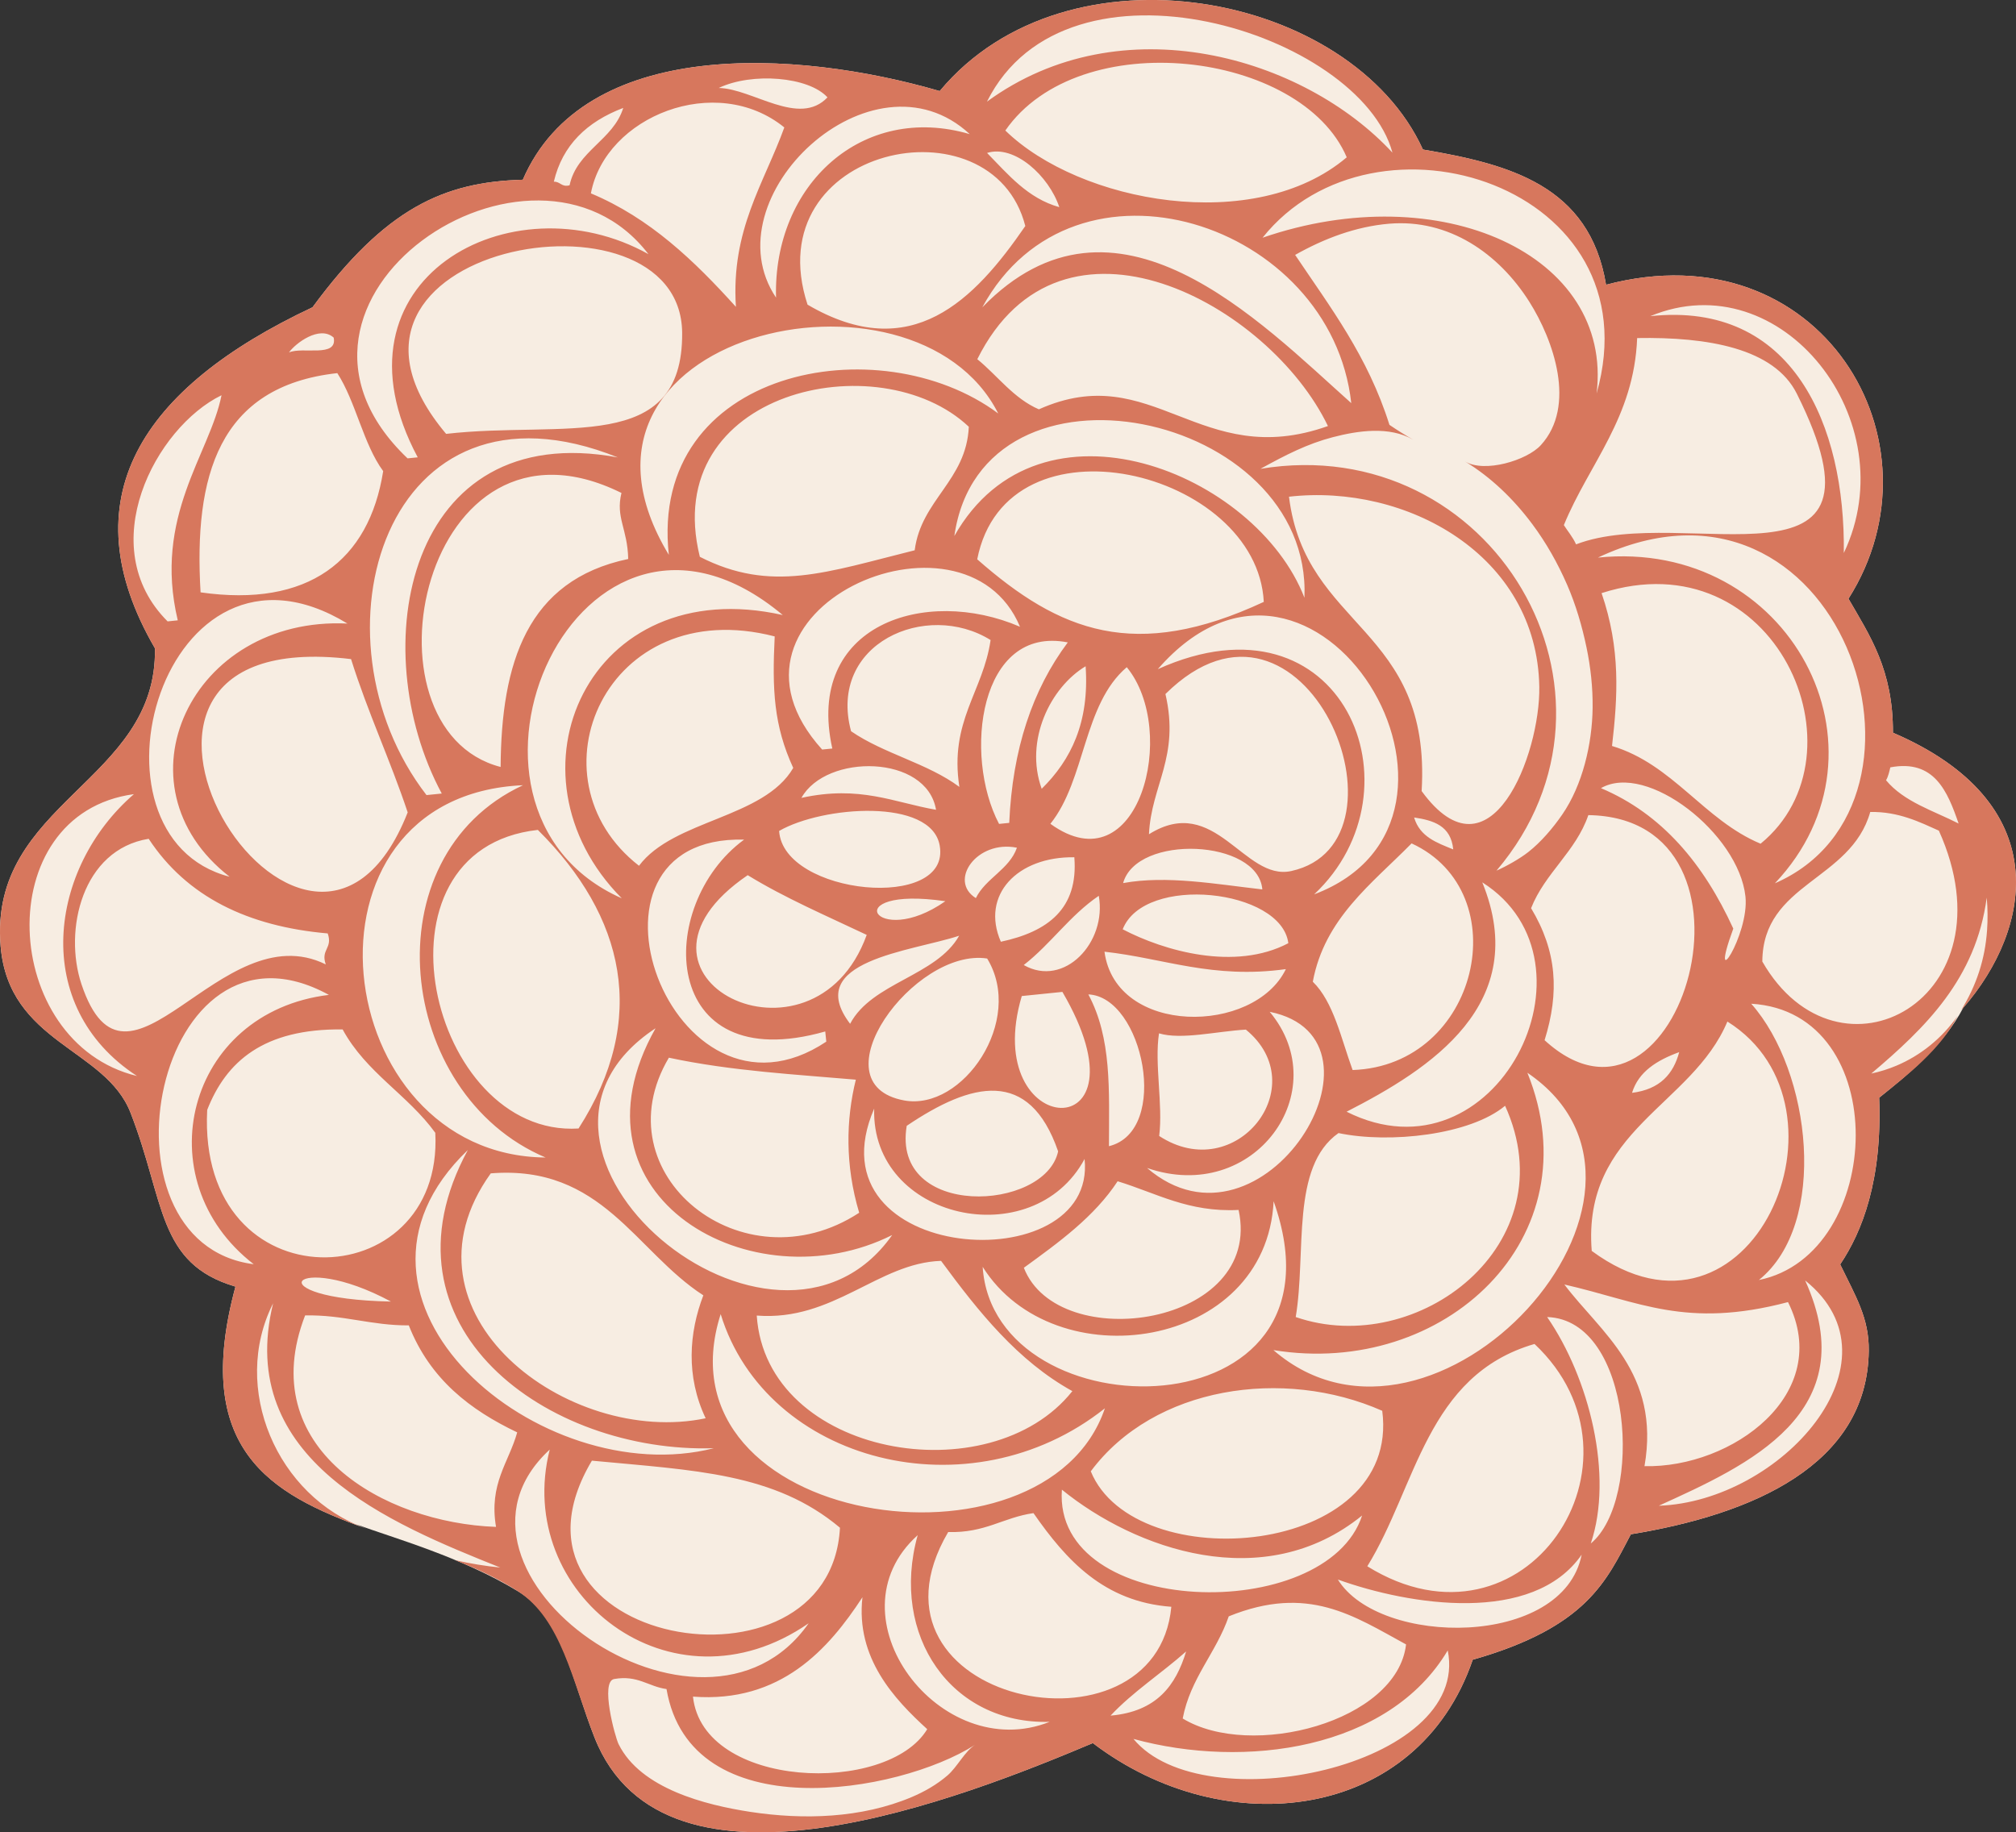
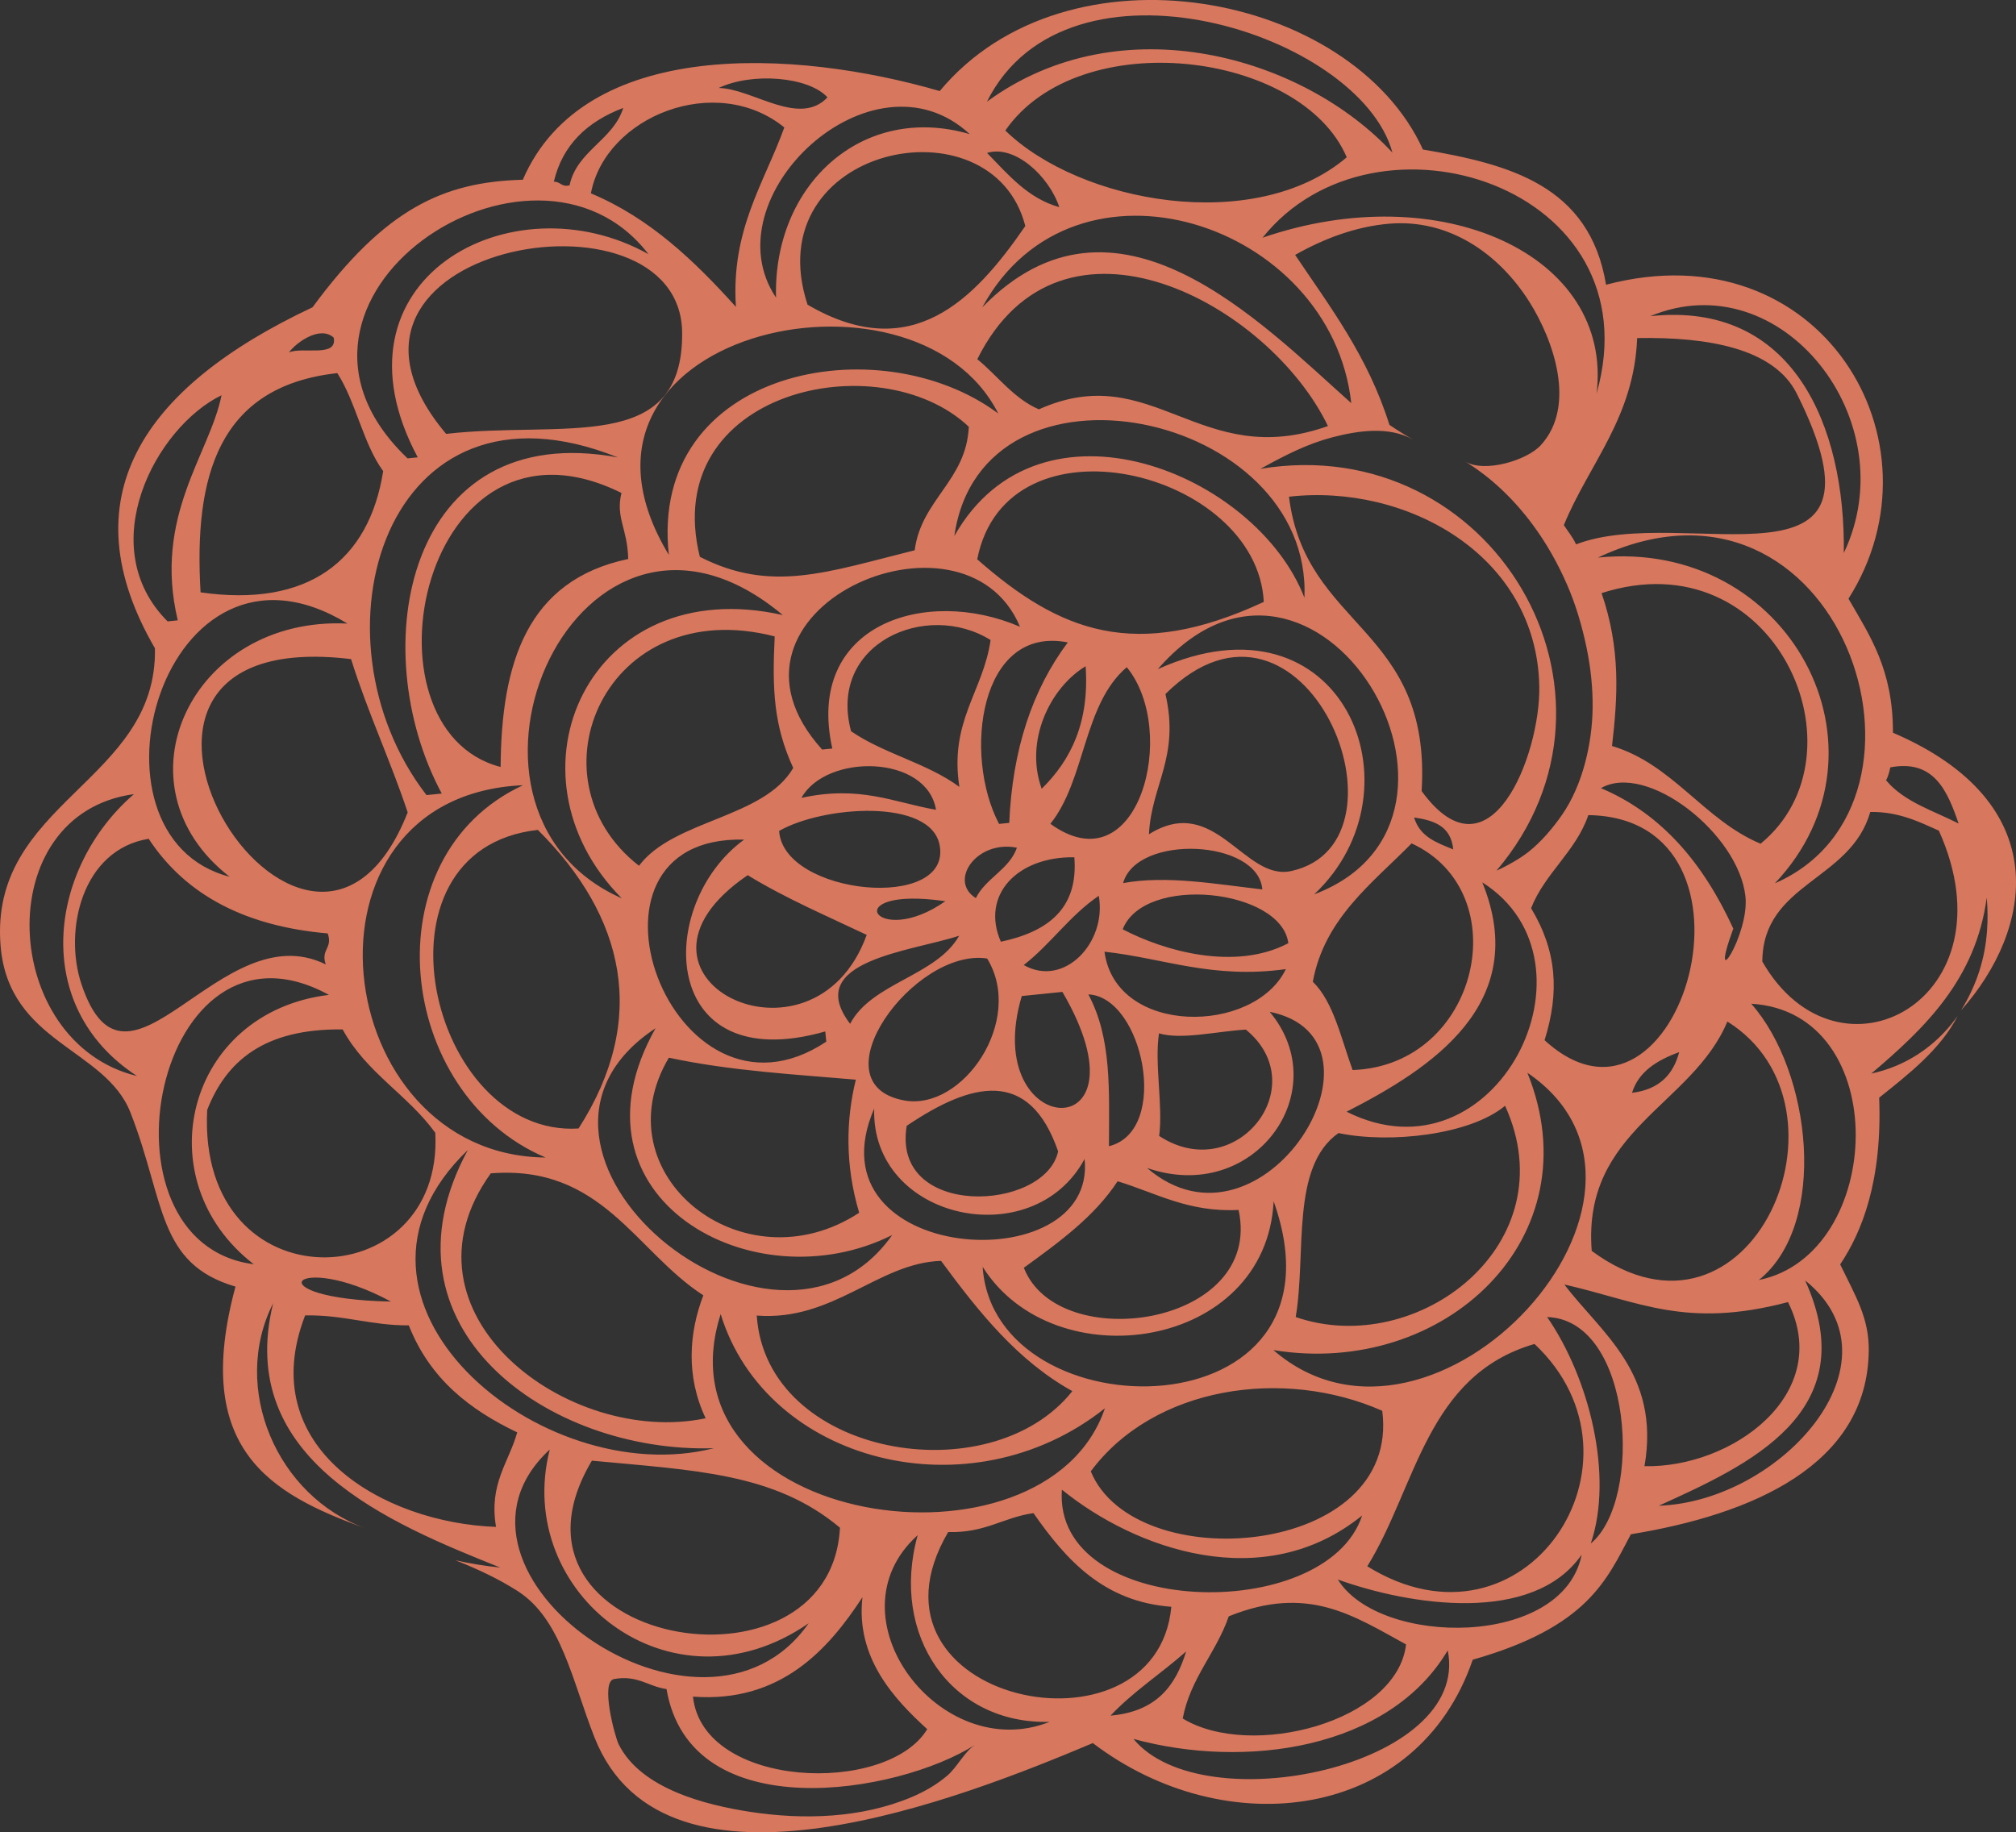
<svg xmlns="http://www.w3.org/2000/svg" xmlns:xlink="http://www.w3.org/1999/xlink" version="1.1" id="圖層_1" x="0px" y="0px" width="291.325px" height="264.799px" viewBox="0 0 291.325 264.799" style="enable-background:new 0 0 291.325 264.799;" xml:space="preserve">
  <rect x="0" y="0" width="291.325" height="264.799" fill="#333333" stroke="none" />
  <g>
    <defs>
      <rect id="SVGID_1_" width="291.325" height="264.799" />
    </defs>
    <clipPath id="SVGID_2_">
      <use xlink:href="#SVGID_1_" style="overflow:visible;" />
    </clipPath>
-     <path style="clip-path:url(#SVGID_2_);fill:#F7EDE2;" d="M157.922,251.905c19.186,14.611,46.912,11.274,54.898-12.046   c16.59-4.729,19.316-11.454,22.852-18.131c17.521-2.861,34.167-9.969,34.376-26.499c0.063-4.749-1.904-7.9-4.131-12.5   c3.173-4.729,6.098-12.129,5.635-24.095c3.96-3.162,9.234-7.423,12.148-12.987c10.084-11.632,13.256-29.706-10.159-39.757   c0.033-9.124-3.357-14.042-6.424-19.366c14.391-22.69-4.063-53.545-35.033-45.373c-2.379-14.417-14.059-17.424-26.463-19.54   c-10.334-22.743-51.387-30.618-69.825-8.45C114.908,7.085,84.433,5.398,75.55,25.975c-11.471,0.312-19.874,4.163-30.39,18.434   C20.307,56.093,9.891,72.167,22.389,93.688c0.388,19.331-24.064,22.188-22.298,43.064c1.188,14.023,15.131,14.731,18.766,24.039   c5.03,12.875,3.818,21.808,15.17,25.147c-6.346,23.524,5.04,29.992,18.867,34.96c-0.501-0.18-0.974-0.406-1.455-0.618   c5.475,2.018,15.057,4.648,23.421,9.692c6.395,3.857,7.828,12.955,11.05,21.118C96.105,276.96,139.42,259.697,157.922,251.905" />
    <path style="clip-path:url(#SVGID_2_);fill:#D7775D;" d="M157.922,251.906c19.185,14.61,46.912,11.273,54.898-12.048   c16.591-4.729,19.316-11.452,22.852-18.13c17.521-2.86,34.167-9.969,34.376-26.499c0.062-4.749-1.904-7.9-4.131-12.5   c3.173-4.729,6.098-12.129,5.635-24.096c4.106-3.278,8.853-6.94,11.341-11.813c-2.296,3.255-5.359,5.719-8.854,7.192   c-1.168,0.49-2.384,0.873-3.627,1.138c7.827-6.633,15.12-13.693,16.683-25.431c0.151,1.639,0.153,3.219,0.048,4.735   c-0.295,4.175-1.521,7.934-3.759,11.563c10.336-11.616,13.821-29.972-9.842-40.128c0.033-9.124-3.357-14.042-6.424-19.367   c14.391-22.689-4.063-53.544-35.033-45.372c-2.379-14.417-14.06-17.424-26.463-19.541c-10.333-22.742-51.387-30.617-69.825-8.449   C114.909,7.085,84.433,5.399,75.55,25.975c-11.471,0.312-19.874,4.162-30.389,18.435C20.307,56.093,9.891,72.167,22.389,93.689   c0.389,19.331-24.063,22.188-22.298,43.063c1.189,14.024,15.131,14.732,18.766,24.04c5.029,12.875,3.818,21.808,15.171,25.147   c-6.347,23.524,5.039,29.992,18.865,34.96c-12.903-4.638-19.599-20.315-13.426-32.548c-5.533,22.615,16.853,31.793,32.814,38.183   c-1.049-0.101-2.122-0.239-3.207-0.419c-1.079-0.172-2.176-0.39-3.274-0.635c3.199,1.266,6.275,2.698,9.061,4.493   c6.267,4.061,7.827,12.955,11.05,21.118C96.104,276.96,139.42,259.698,157.922,251.906 M124.629,230.832   c-0.991,8.795,4.625,14.741,9.361,19.065c-5.776,9.562-32.41,8.668-33.852-4.705C112.836,246.15,119.751,238.294,124.629,230.832    M75.577,113.477c-22.194,10.313-18.376,44.665,3.264,53.804C47.437,167.001,41.213,115.013,75.577,113.477 M29.942,160.402   c2.727-6.973,8.128-11.769,19.57-11.633c3.414,6.273,9.381,9.41,13.391,14.941C64.17,187.646,28.471,188.862,29.942,160.402    M11.772,142.232c-2.604-7.794,0.094-19.455,9.714-21.011c5.509,8.384,14.351,12.671,25.873,13.676   c0.758,2.188-1.046,2.285-0.283,4.477C31.837,131.862,18.371,161.966,11.772,142.232 M144.251,59.755   c-17.212-12.804-50.535-6.409-47.601,20.431C77.278,48.18,132.109,35.724,144.251,59.755 M64.468,62.703   C41.587,35.547,98.402,25.414,98.576,48.104C98.705,65.796,81.388,60.76,64.468,62.703 M112.143,43.012   c-9.702-14.452,13.904-36.702,27.993-23.627C124.644,14.839,111.696,26.67,112.143,43.012 M148.164,32.664   c-7.35,10.687-16.468,20.157-31.468,11.365C109.207,21.146,143.385,13.952,148.164,32.664 M153.076,29.937   c-4.567-1.279-7.377-4.711-10.44-7.833C146.584,20.854,151.581,25.426,153.076,29.937 M227.753,78.67   c-0.509-1.117-1.227-1.928-1.766-2.783c3.658-8.903,10.145-15.507,10.593-27.031c10.205-0.18,19.779,1.471,23.063,8.022   C274.962,87.477,243.417,72.621,227.753,78.67 M211.704,66.683c3.702,2.258,6.972,5.369,9.725,9.066   c2.014,2.7,3.677,5.657,5.025,8.747c1.261,2.898,2.16,5.967,2.806,9.06c0.599,2.871,0.92,5.811,0.884,8.747   c-0.059,5.177-1.444,11.144-4.4,15.428c-1.321,1.917-3.042,3.948-4.88,5.392c-1.243,0.982-3.175,2.064-4.611,2.701   c21.749-25.593-0.646-63.607-34.104-58.071c3.683-2.031,6.79-3.617,10.442-4.569c3.665-0.953,8.153-1.622,11.616,0.351   c-1.1-0.625-2.235-1.327-3.423-2.135c-3.119-9.933-8.567-17.014-13.627-24.562c4.192-2.367,8.777-4.106,13.601-4.51   c8.614-0.716,15.823,4.301,20.233,11.271c3.511,5.554,6.852,15.065,1.668,20.735C220.646,66.542,214.501,68.39,211.704,66.683    M258.379,188.175c6.646,13.305-8.104,24.001-20.74,23.712c2.347-13.502-6.396-19.364-11.578-26.254   C236.887,188.095,243.605,192.075,258.379,188.175 M137.017,221.41c5.401,0.141,7.893-2.095,12.326-2.739   c4.753,6.825,10.193,12.816,19.921,13.538C167.103,255.281,122.63,245.979,137.017,221.41 M171.404,238.663   c-1.482,4.853-4.2,8.688-10.92,9.274C163.702,244.5,167.846,241.823,171.404,238.663 M151.678,248.837   c-15.784,6.285-32.129-15.242-19.065-26.979C128.562,236.386,137.5,249.231,151.678,248.837 M153.451,215.283   c10.587,8.603,29.183,15.266,43.384,3.732C191.664,234.871,152.121,233.818,153.451,215.283 M157.625,212.633   c9.127-12.285,27.839-15.056,42.118-8.747C202.49,225.051,163.969,228.114,157.625,212.633 M154.962,201.041   c-11.851,14.953-44.237,9.478-45.608-10.92c11.067,0.869,17.554-7.616,26.635-7.904C141.413,189.59,147.077,196.68,154.962,201.041    M150.124,59.156c-3.649-1.574-5.935-4.826-8.897-7.246c12.167-24.435,42.212-7.922,50.668,9.661   C173.359,68.166,166.593,51.771,150.124,59.156 M188.501,86.386c-6.966-18.017-38.232-30.761-50.593-8.924   C141.929,49.425,189.636,59.472,188.501,86.386 M187.239,190.336c1.565-9.266-0.767-21.71,6.183-26.587   c7.396,1.551,19.031,0.266,24.072-3.944C226.58,179.796,204.84,196.421,187.239,190.336 M142.001,183.081   c10.337,16.441,40.978,11.999,42.047-9.479C196.11,207.494,143.594,207.512,142.001,183.081 M183.483,146.225   c19.254,3.898-0.994,36.921-17.725,22.569C181.222,174.152,193.05,157.696,183.483,146.225 M185.815,140.055   c-4.594,9.499-24.588,9.661-26.21-2.518C168.247,138.492,175.196,141.525,185.815,140.055 M180.035,148.796   c9.917,8.119-1.426,22.624-12.525,15.372c0.57-4.473-0.704-10.449-0.026-14.83C170.732,150.302,175.794,149.044,180.035,148.796    M160.252,165.645c0.015-8.128,0.418-15.61-2.981-21.937C165.187,144.044,169.185,163.454,160.252,165.645 M147.653,143.946   l5.87-0.599C166.946,166.308,141.443,164.887,147.653,143.946 M147.937,139.465c3.939-3.069,6.641-7.146,10.844-10.006   C159.986,136.205,153.766,142.791,147.937,139.465 M162.238,134.3c3.113-7.981,22.946-5.826,23.934,2.008   C178.456,140.373,168.193,137.419,162.238,134.3 M144.629,136.098c-2.948-6.76,2.396-12.332,10.619-12.208   C155.85,131.337,151.393,134.656,144.629,136.098 M136.61,130.24C126.474,137.342,120.738,127.938,136.61,130.24 M115.811,115.308   c3.588-6.451,18.116-6.28,19.452,1.721C129.172,115.974,124.275,113.45,115.811,115.308 M122.984,105.676   c-3.403-12.701,10.887-18.951,20.163-13.179c-1.065,7.436-5.983,11.725-4.512,21.224   C134.025,110.295,127.727,108.942,122.984,105.676 M154.302,92.839c-5.112,6.829-8.001,15.464-8.461,26.08l-1.471,0.15   C139.143,109.134,141.504,90.322,154.302,92.839 M156.879,96.286c0.56,8.087-2.105,13.535-6.348,17.707   C148.008,107,151.799,99.331,156.879,96.286 M151.788,119.055c5.108-6.374,4.71-17.25,11.038-22.634   C170.414,105.647,164.523,128.285,151.788,119.055 M166.033,120.564c0.334-7.125,4.489-11.141,2.38-20.266   c20.1-19.882,37.034,21.445,18.181,25.582C179.757,127.386,175.603,114.556,166.033,120.564 M162.298,127.622   c1.957-7.111,19.496-6.365,20.118,0.914C175.776,127.787,168.578,126.463,162.298,127.622 M146.953,122.51   c-1.101,3.146-4.518,4.405-5.936,7.282C136.994,127.289,141.16,121.342,146.953,122.51 M167.31,96.705   c22.849-26.257,51.396,21.672,22.595,32.547C206.01,114.126,193.987,84.676,167.31,96.705 M141.215,80.829   c4.267-21.741,40.452-12.822,41.41,6.155C164.038,95.64,153.132,91.31,141.215,80.829 M147.397,90.578   c-13.677-5.911-31.101-0.301-27.123,17.598l-1.469,0.147C100.63,88.211,139.305,71.217,147.397,90.578 M111.949,91.973   c-0.38,7.736-0.133,12.884,2.679,19.007c-4.251,7.302-17.282,7.456-22.288,14.139C76.031,112.433,87.576,85.687,111.949,91.973    M135.788,122.168c1.754,9.596-22.601,7.203-23.2-2.082C118.874,116.46,134.538,115.296,135.788,122.168 M125.246,135.109   c-7.743,21.375-38.604,5.956-17.198-8.631C113.438,129.783,119.422,132.345,125.246,135.109 M138.605,135.229   c-3.293,5.837-12.621,6.766-15.758,12.73C115.9,138.831,131.748,137.499,138.605,135.229 M142.651,138.523   c5.46,8.945-3.526,22.071-11.999,20.509C117.683,156.632,132.121,136.912,142.651,138.523 M152.907,166.394   c-1.896,8.735-24.127,9.785-21.88-3.693C140.372,156.398,148.718,154.275,152.907,166.394 M194.592,160.662   c12.082-6.183,26.77-15.548,19.609-33.146C232.371,139.035,216.164,171.479,194.592,160.662 M195.462,154.639   c-1.669-4.563-2.748-9.841-5.752-12.762c1.695-9.16,8.517-14.143,14.274-19.992C219.356,128.955,213.696,154.011,195.462,154.639    M204.348,118.141c2.795,0.418,5.315,1.176,5.654,4.614C207.646,121.791,205.185,120.96,204.348,118.141 M205.436,114.323   c1.424-23.768-16.813-23.406-19.169-42.54c16.887-1.928,35.841,8.376,36.171,27.457   C222.603,109.013,215.348,127.94,205.436,114.323 M140,61.674c-0.353,7.787-6.886,10.537-7.821,17.851   c-12.719,3.161-20.725,6.212-31.047,0.944C95.197,56.471,127.049,49.448,140,61.674 M90.781,80.784   c-14.67,3.072-18.344,15.107-18.438,30.057C51.119,105.328,61,56.966,89.805,71.241C88.932,74.823,90.689,76.4,90.781,80.784    M113.117,88.886c-28.053-6.306-41.111,22.963-23.268,40.935C60.453,116.82,83.666,64.227,113.117,88.886 M83.604,163.088   c-21.56,1.345-31.213-40.342-5.882-43.152C90.293,132.428,93.776,147.228,83.604,163.088 M107.524,121.342   c-12.916,9.45-12.291,34.568,11.73,27.722l0.151,1.472C97.072,165.415,80.746,120.638,107.524,121.342 M123.674,156.031   c-1.425,5.761-1.572,12.35,0.484,19.233c-16.793,10.987-37.478-5.581-27.501-22.409C105.661,154.79,115.336,155.3,123.674,156.031    M126.325,160.211c-0.479,16.074,22.939,21.163,30.404,7.282C158.589,185.336,116.61,182.652,126.325,160.211 M161.504,170.713   c5.573,1.695,10.225,4.517,17.48,4.145c3.641,16.77-26.071,21.095-31.031,8.358C153.046,179.516,158.149,175.828,161.504,170.713    M184.017,195.112c24.709,4.038,46.337-16.266,36.699-40.081C246.424,172.511,207.236,215.228,184.017,195.112 M242.656,152.051   c-0.838,3.134-2.76,5.377-6.816,5.884C236.771,154.881,239.425,153.232,242.656,152.051 M230.015,180.777   c-1.386-17.497,14.484-20.943,19.604-33.146C269.346,159.967,253.024,197.748,230.015,180.777 M223.202,150.326   c2.16-6.932,1.792-12.846-1.95-19.077c2.011-5.095,6.472-8.187,8.273-13.45C257.144,118.185,242.746,168.225,223.202,150.326    M250.472,134.2c-4.274-9.34-10.28-16.563-19.125-20.299c6.625-3.809,19.906,6.566,20.883,15.667   C252.821,135.09,246.76,144.344,250.472,134.2 M232.948,107.807c0.825-7.149,1.262-14.021-1.51-22.091   c25.086-8.068,38.808,23.256,22.979,36.216C246.212,118.503,241.777,110.458,232.948,107.807 M195.267,58.26   c-13.204-11.775-34.125-33.603-53.32-13.844C155.228,20.002,192.39,32.133,195.267,58.26 M89.284,66.105   C58.76,60.439,52.542,93.677,63.837,114.68l-2.205,0.224C44.032,92.106,55.577,52.565,89.284,66.105 M50.729,95.251   c2.434,7.751,5.645,14.541,8.186,22.153C44.344,154.362,4.711,89.714,50.729,95.251 M94.734,148.601   c-13.797,24.447,14.075,40.001,34.193,29.883C111.934,202.58,68.289,166.049,94.734,148.601 M101.636,187.199   c-2.063,5.384-2.553,11.687,0.336,17.766c-19.851,4.165-45.547-15.192-31.053-35.393   C86.993,168.286,91.801,180.834,101.636,187.199 M104.142,189.911c6.586,21.466,36.026,29.096,55.523,13.614   C151.009,228.972,94.345,220.61,104.142,189.911 M121.38,220.782c-1.368,25.869-51.699,16.923-35.846-9.691   C100.383,212.503,111.939,212.848,121.38,220.782 M163.795,251.305c16.064,4.404,36.882,1.56,45.411-12.79   C212.608,255.284,173.788,263.454,163.795,251.305 M170.91,248.353c1.102-5.829,4.846-9.505,6.653-14.764   c11.453-4.638,18.027-0.08,25.622,4.059C201.886,248.837,180.742,254.341,170.91,248.353 M193.33,228.271   c10.396,3.737,28.19,6.554,35.23-3.595C225.893,238.206,199.333,237.996,193.33,228.271 M197.584,226.356   c7.103-11.485,8.529-27.595,24.162-32.129C239.74,211.132,220.356,240.467,197.584,226.356 M229.879,223.061   c3.305-9.806-0.198-23.874-6.307-32.725C235.955,190.73,237.467,216.799,229.879,223.061 M239.708,217.605   c12.846-5.843,29.82-13.41,21.147-32.559C275.499,196.815,257.271,217,239.708,217.605 M254.172,184.984   c10.08-8.121,7.574-30.13-1.108-39.927C273.647,146.26,272.377,181.291,254.172,184.984 M254.667,138.961   c0.065-11.386,12.771-11.643,15.596-21.616c4.099-0.08,7.215,1.489,9.915,2.698C291.137,144.362,265.673,158.145,254.667,138.961    M283.031,119.013c-3.641-1.857-7.88-3.119-10.486-6.253c0.307-0.504,0.483-1.267,0.617-1.863   C279.526,109.694,281.431,114.373,283.031,119.013 M256.483,127.654c18.264-19.301,2.102-49.895-25.57-47.073   C265.864,64.086,283.282,115.989,256.483,127.654 M266.442,79.92c0.235-18.419-7.355-36.459-27.967-34.228   C257.462,37.791,275.52,60.884,266.442,79.92 M230.719,56.866c2.421-20.089-22.609-31.363-48.271-22.512   C198.687,14.002,239.204,26.924,230.719,56.866 M145.277,18.863c10.677-15.418,42.796-11.491,49.335,3.871   C181.334,34.003,156.029,29.33,145.277,18.863 M201.217,22.06c-12.807-13.851-39.164-21.581-58.593-7.371   C154.217-8.572,196.522,4.724,201.217,22.06 M119.576,14.073c-4.101,4.325-10.826-1.271-15.714-1.36   C108.65,10.426,116.852,11.065,119.576,14.073 M80.032,26.261c1.235-5.269,4.776-8.668,10.03-10.664   c-1.44,4.661-6.704,6.2-7.754,11.179C81.143,27.098,80.969,26.211,80.032,26.261 M113.34,18.418   c-2.951,8.134-7.724,14.789-6.996,25.927c-6.014-6.66-12.424-12.834-20.956-16.401C87.488,16.788,103.494,10.417,113.34,18.418    M48.221,48.791c0.584,2.945-4.493,1.276-6.463,2.143C42.681,49.625,46.184,46.96,48.221,48.791 M93.705,36.73   c-19.793-11.082-47.064,3.723-33.34,29.363l-1.469,0.148C34.742,43.272,77.104,15.066,93.705,36.73 M48.743,53.923   c2.682,4.148,3.755,10.26,6.629,14.161C53.327,81.065,44.503,87.83,28.984,85.605C27.991,68.871,31.519,55.822,48.743,53.923    M32.012,57.119c-1.686,8.497-9.903,17.495-6.324,32.53L24.219,89.8C13.391,78.983,22.462,61.766,32.012,57.119 M50.207,90.115   c-22.615-1.091-34.027,23.394-17.031,36.587C10.521,120.856,23.55,73.879,50.207,90.115 M19.352,114.768   c-12.309,10.643-15.032,30.655,0.445,40.735C0.012,150.724-1.651,117.616,19.352,114.768 M47.525,143.777   c-20.644,2.507-26.628,26.744-10.859,38.926C12.784,179.634,22.438,130.028,47.525,143.777 M56.494,188.098   C36.484,187.703,42.357,180.495,56.494,188.098 M67.604,166.199c-13.871,25.577,11.545,43.856,35.55,43.094   C78.157,215.651,44.931,187.941,67.604,166.199 M44.09,190.103c5.493-0.127,9.571,1.475,14.983,1.437   c3.075,7.792,8.88,12.226,15.667,15.463c-1.227,4.384-4.116,7.415-3.061,13.659C55.412,220.089,36.681,209.263,44.09,190.103    M79.442,209.487c-5.304,20.748,17.539,38.865,37.413,25.104C101.595,256.452,60.232,227.188,79.442,209.487 M89.392,252.064   c-0.521-1.05-2.688-9.054-0.64-9.417c3.406-0.601,4.945,1.095,7.563,1.451c3.449,20.216,33.465,15.156,44.582,8.062   c-1.484,0.942-2.589,3.236-3.991,4.433c-1.552,1.327-3.315,2.338-5.19,3.128c-7.24,3.052-15.619,3.3-23.29,2.126   C101.972,260.858,92.591,258.51,89.392,252.064" />
  </g>
</svg>